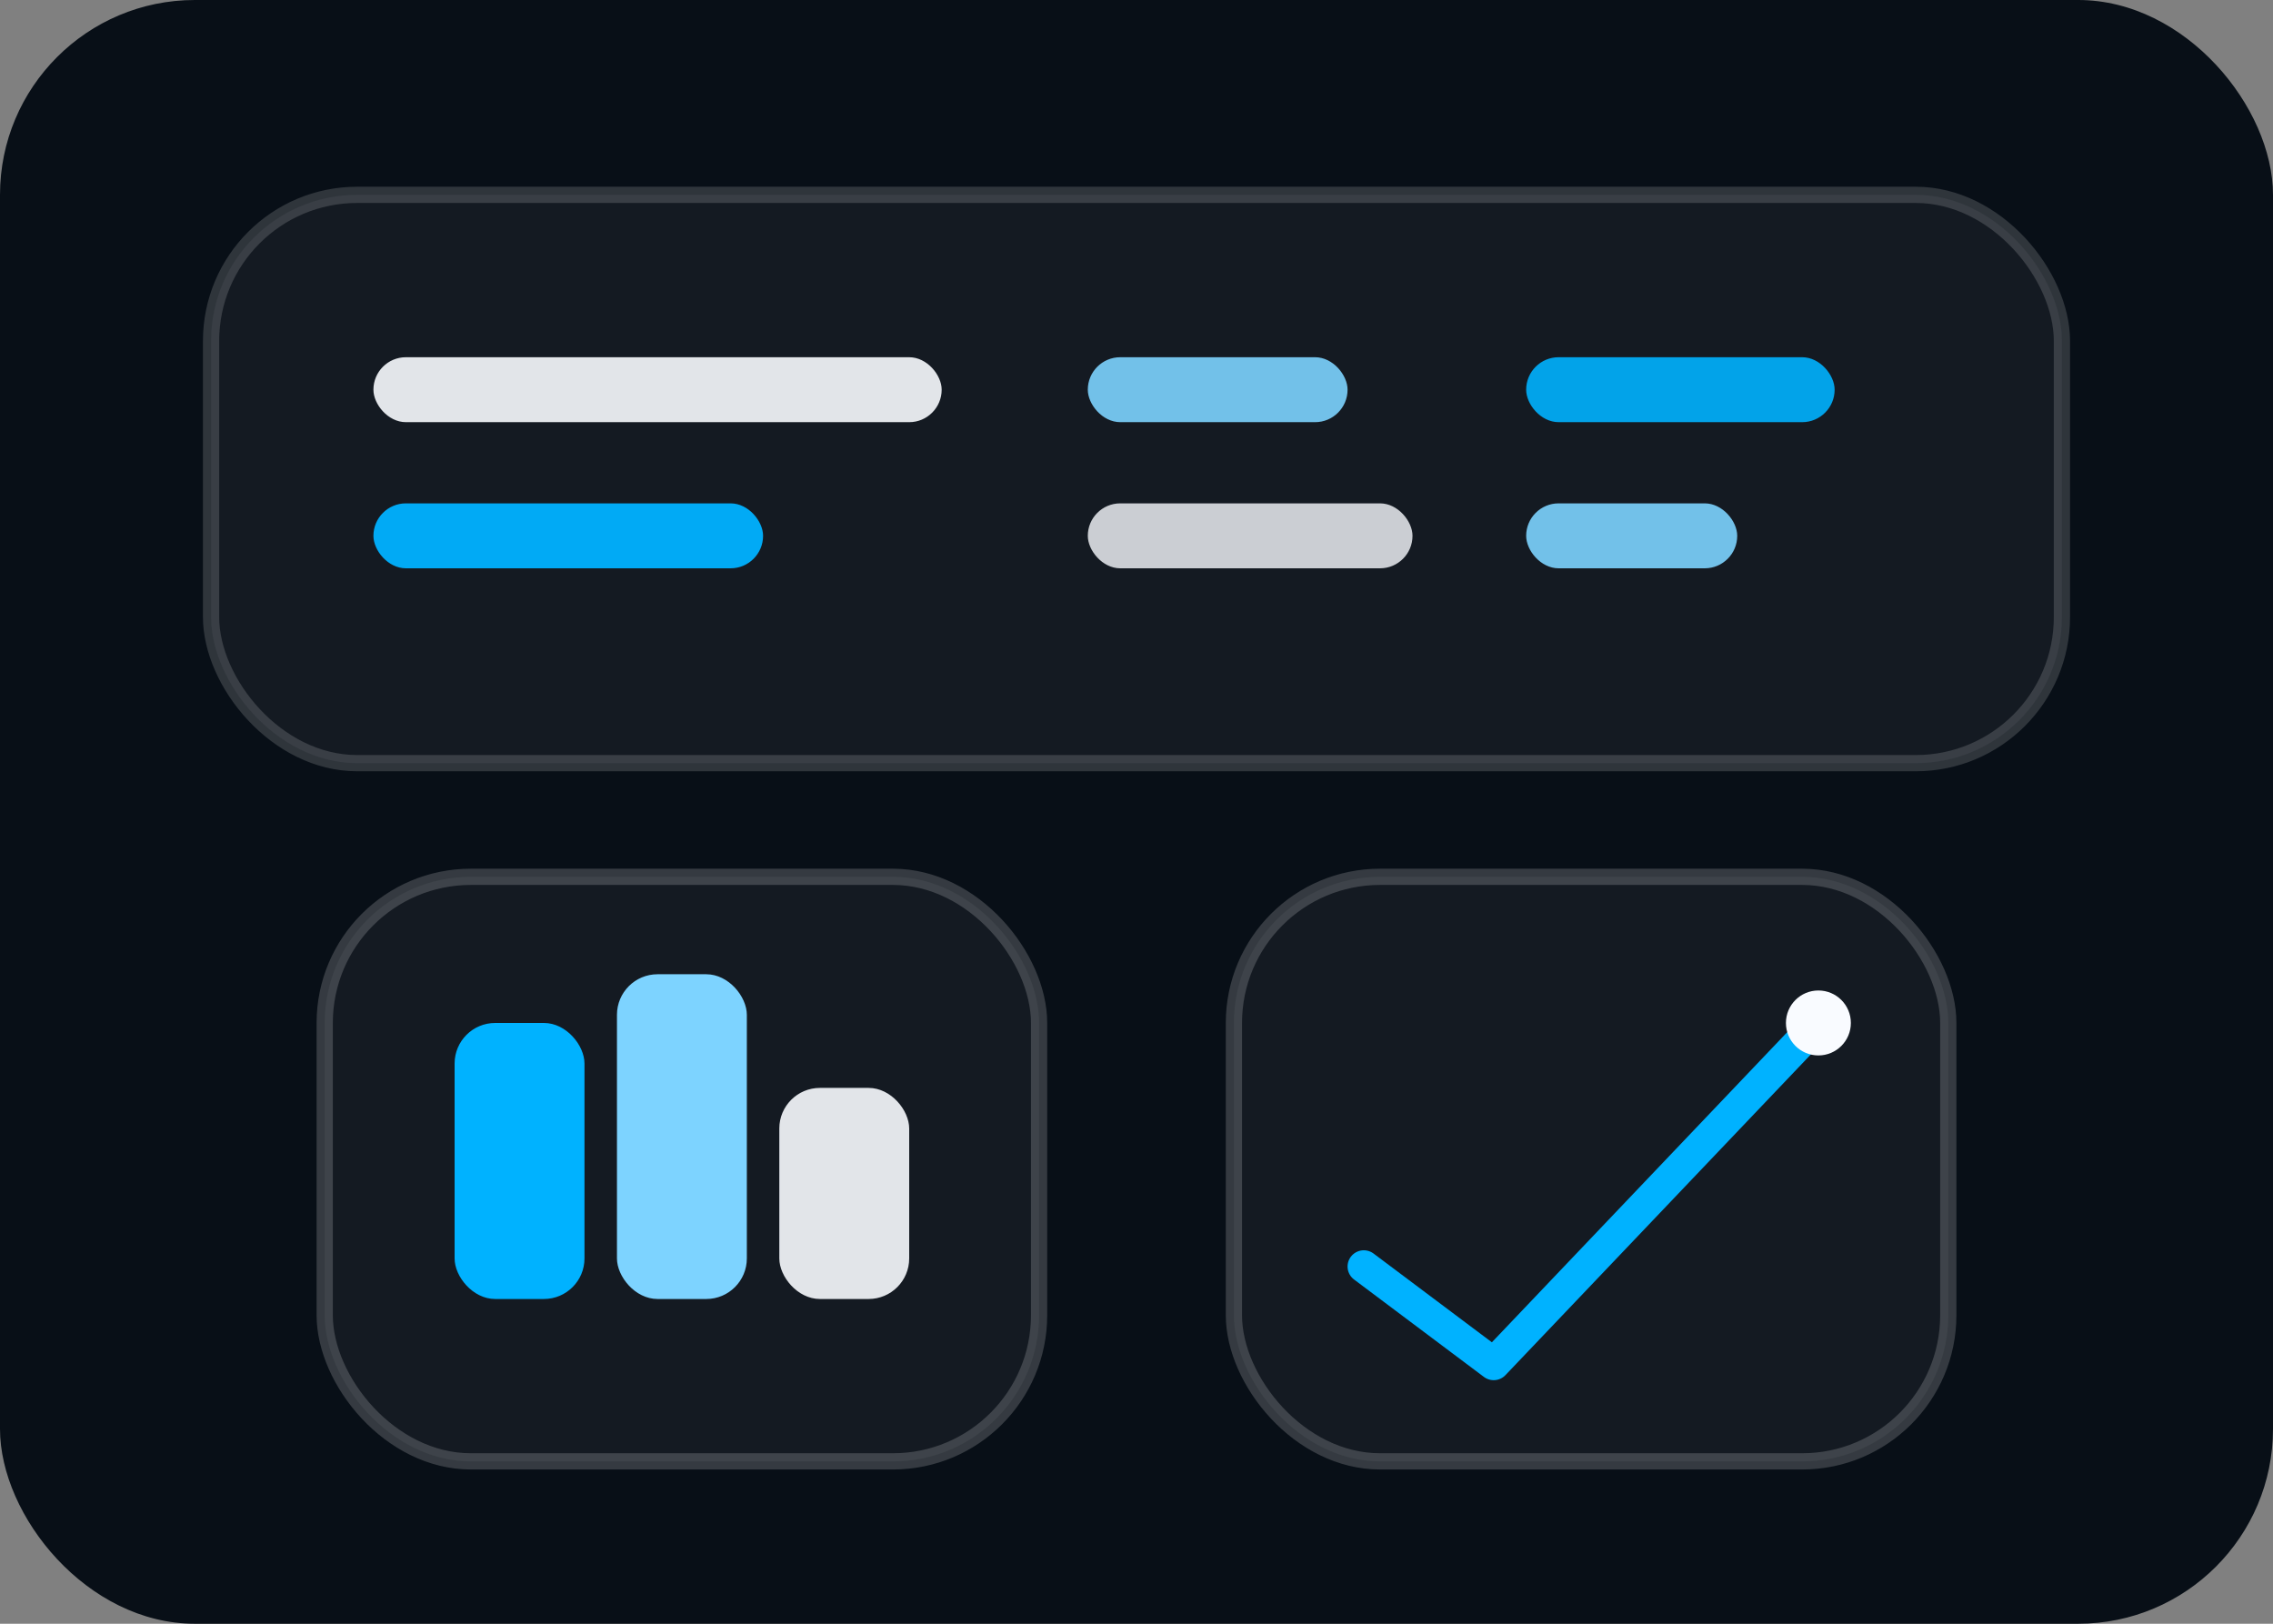
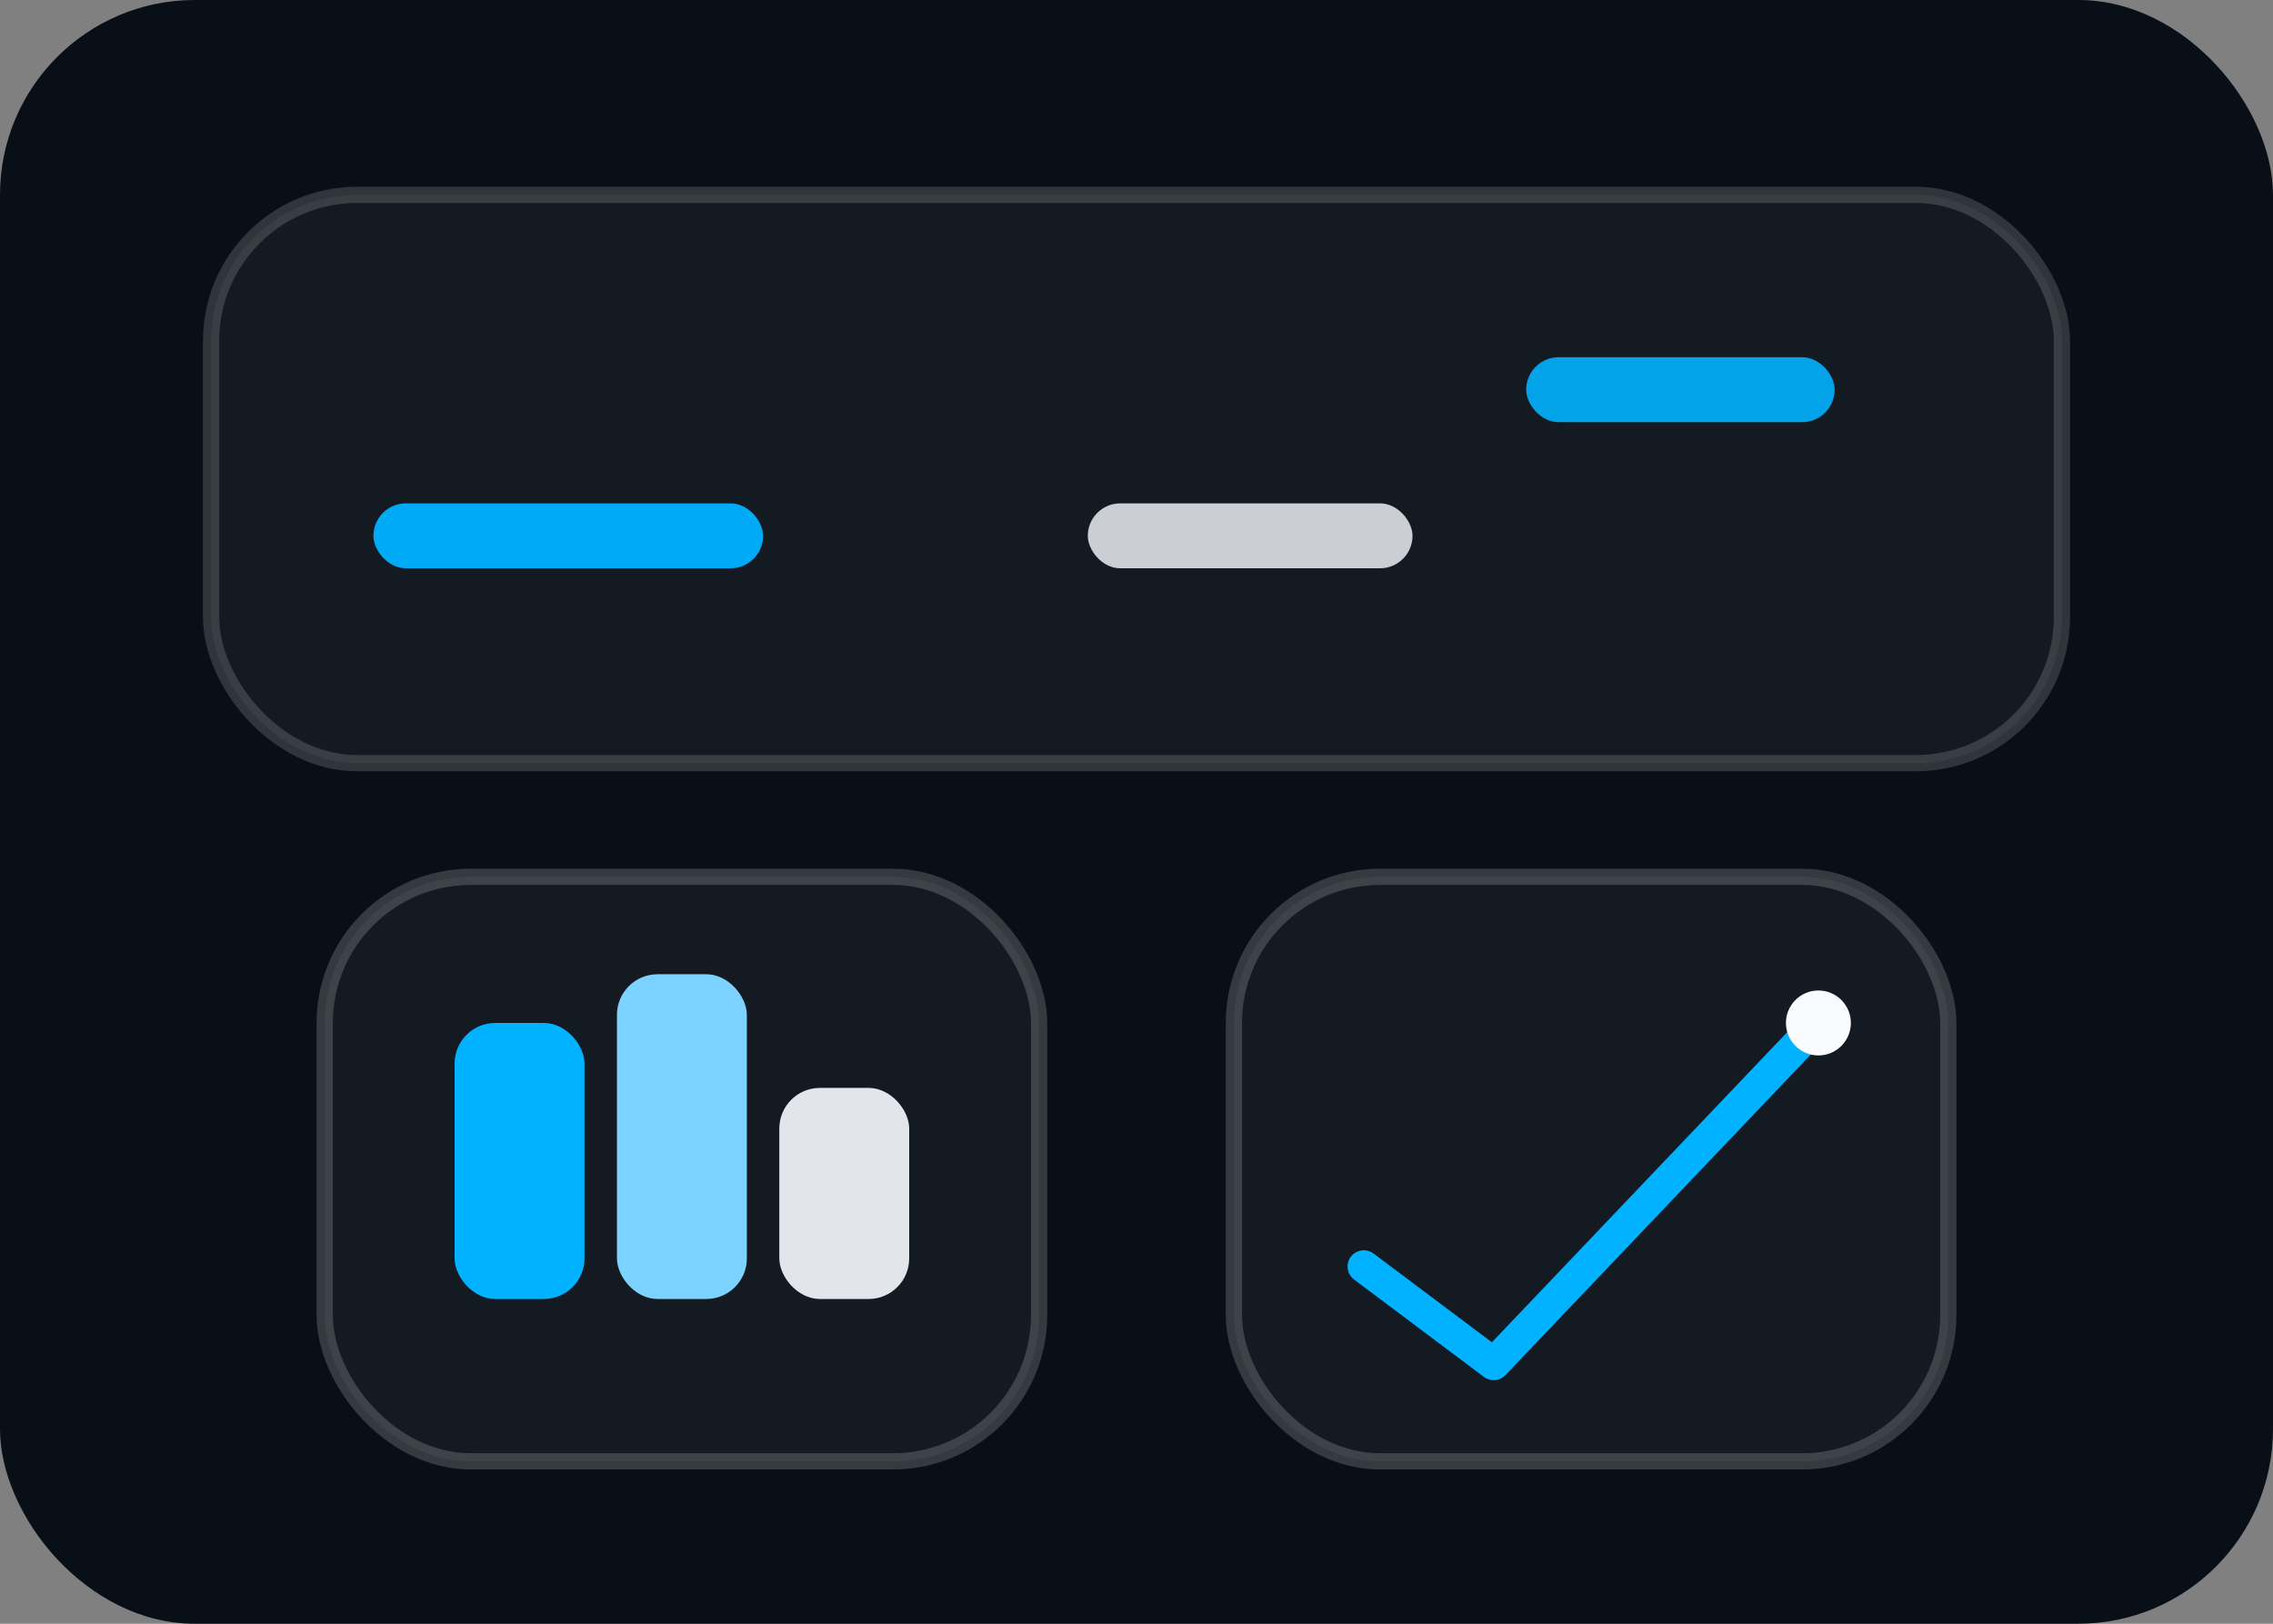
<svg xmlns="http://www.w3.org/2000/svg" viewBox="0 0 280 200">
  <rect x="0" y="0" width="280" height="200" fill="#808080" stroke="none" />
  <rect width="280" height="200" rx="24" fill="#080f17" />
  <g transform="translate(26,24)">
    <rect x="0" y="0" width="228" height="70" rx="18" fill="rgba(249,251,255,0.05)" stroke="rgba(255,255,255,0.16)" stroke-width="2" />
-     <rect x="20" y="20" width="70" height="8" rx="4" fill="#F9FBFF" opacity="0.9" />
    <rect x="20" y="38" width="48" height="8" rx="4" fill="#00B2FF" opacity="0.95" />
-     <rect x="108" y="20" width="32" height="8" rx="4" fill="#7dd3ff" opacity="0.9" />
    <rect x="108" y="38" width="40" height="8" rx="4" fill="#F9FBFF" opacity="0.8" />
    <rect x="162" y="20" width="38" height="8" rx="4" fill="#00B2FF" opacity="0.9" />
-     <rect x="162" y="38" width="26" height="8" rx="4" fill="#7dd3ff" opacity="0.9" />
  </g>
  <g transform="translate(40,108)">
    <rect x="0" y="0" width="88" height="72" rx="18" fill="rgba(249,251,255,0.05)" stroke="rgba(255,255,255,0.18)" stroke-width="2" />
    <rect x="16" y="18" width="16" height="34" rx="5" fill="#00B2FF" />
    <rect x="36" y="12" width="16" height="40" rx="5" fill="#7dd3ff" />
    <rect x="56" y="26" width="16" height="26" rx="5" fill="#F9FBFF" opacity="0.9" />
  </g>
  <g transform="translate(152,108)">
    <rect x="0" y="0" width="88" height="72" rx="18" fill="rgba(249,251,255,0.05)" stroke="rgba(255,255,255,0.18)" stroke-width="2" />
    <path d="M16,48 L32,60 L72,18" fill="none" stroke="#00B2FF" stroke-width="4" stroke-linecap="round" stroke-linejoin="round" />
    <circle cx="72" cy="18" r="4" fill="#F9FBFF" />
  </g>
</svg>